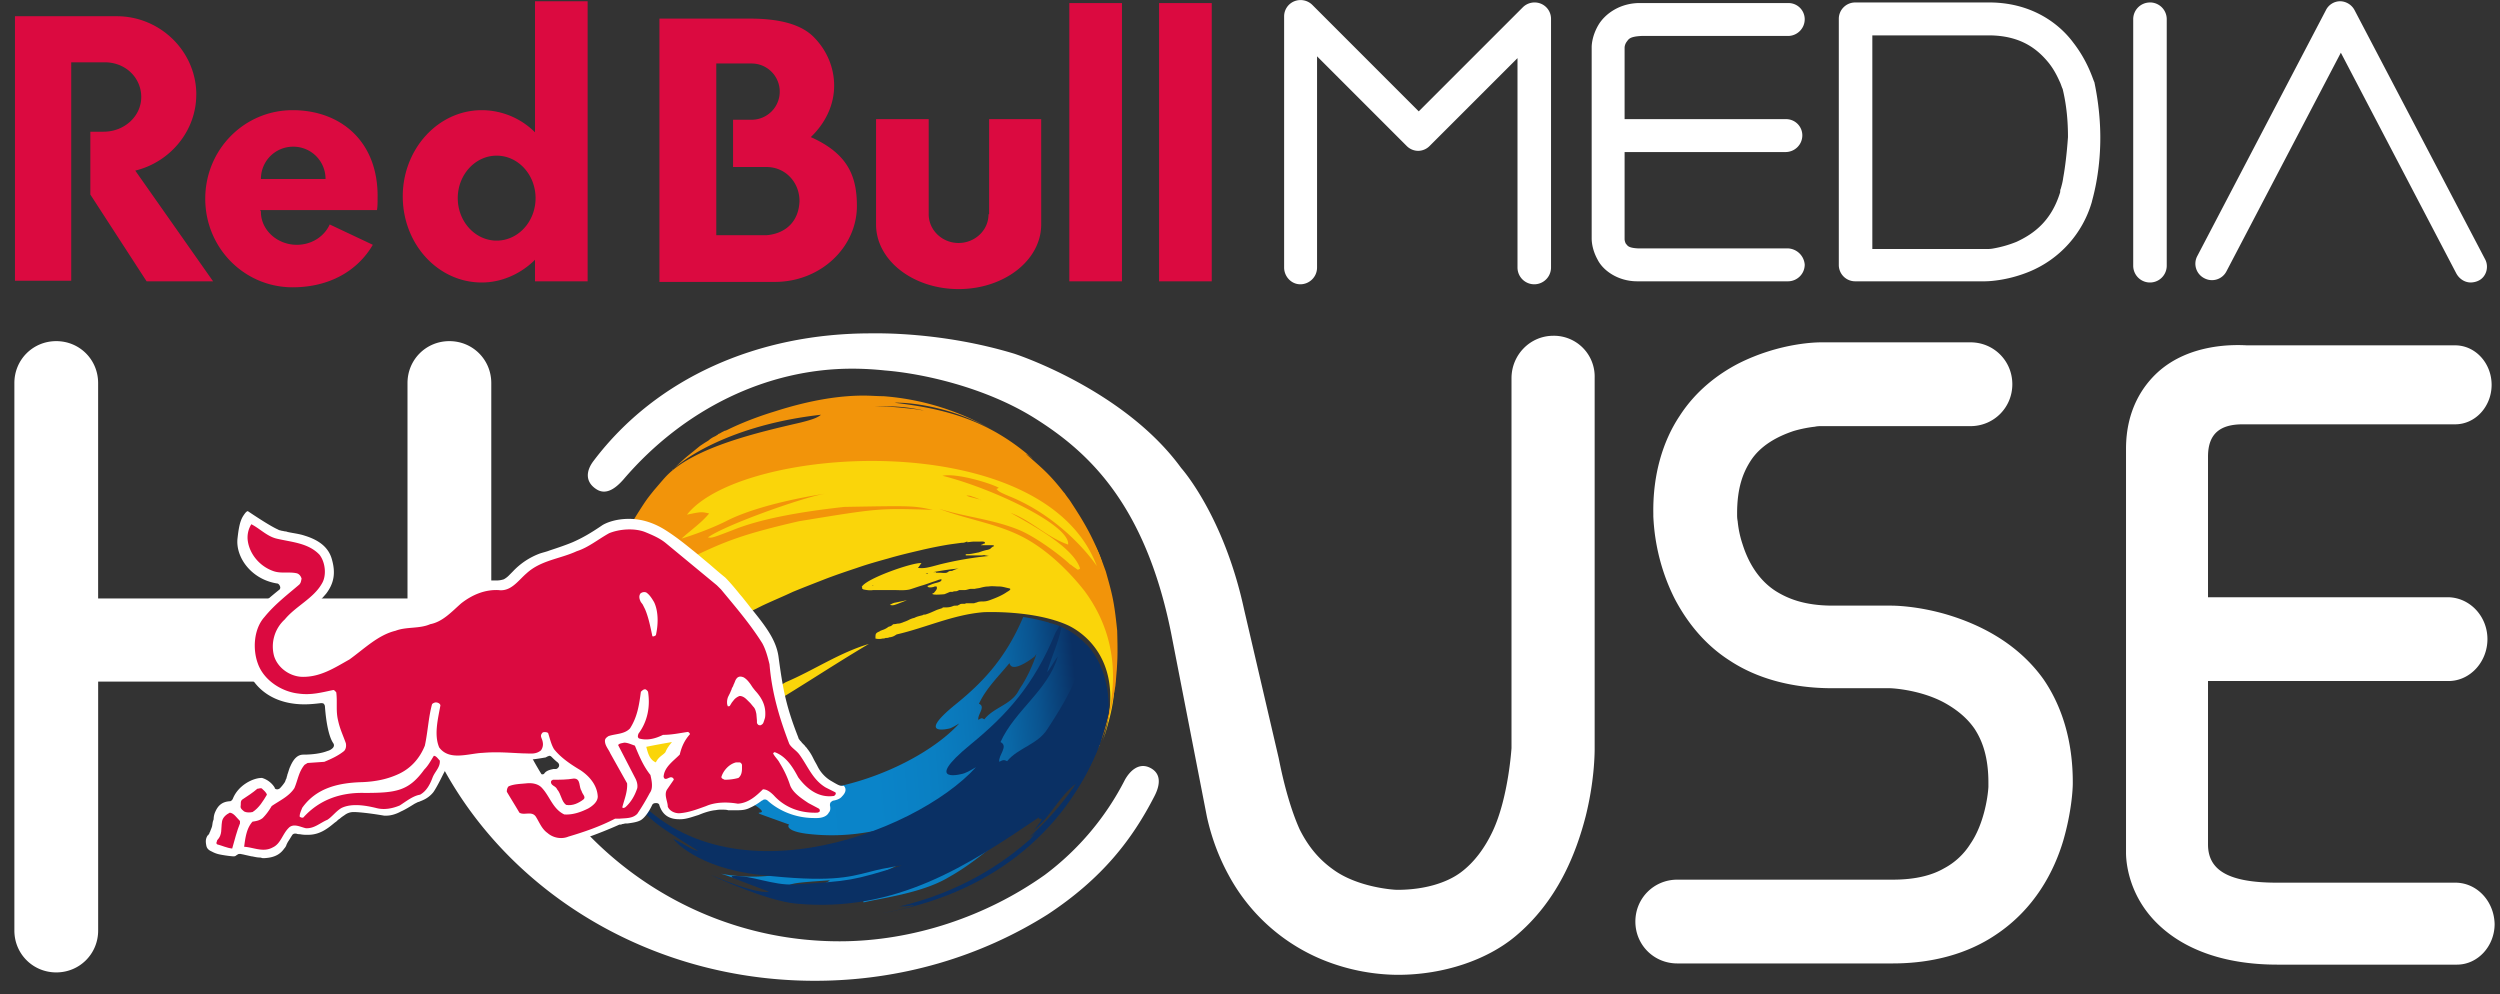
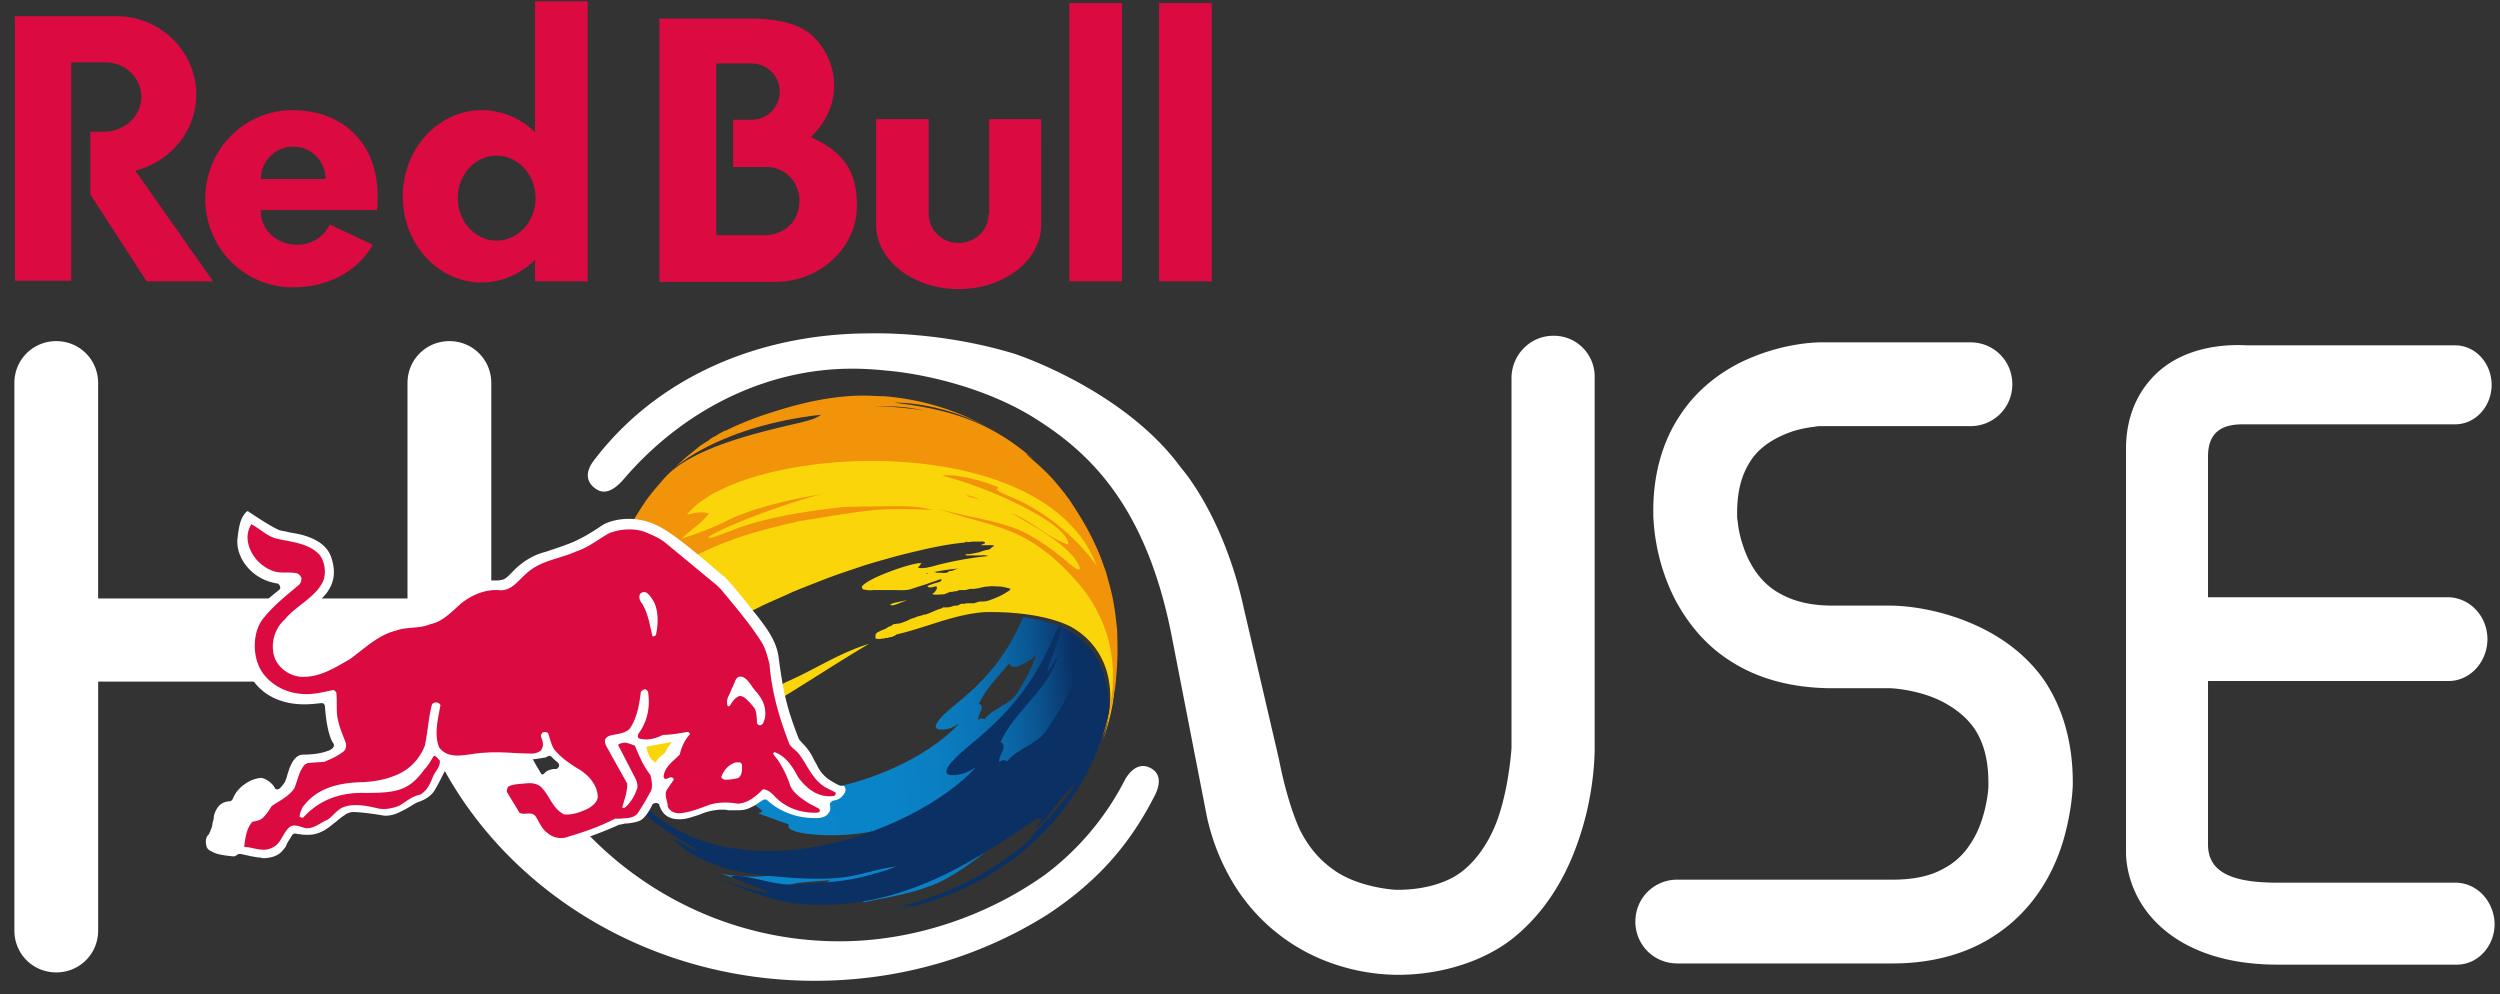
<svg xmlns="http://www.w3.org/2000/svg" width="88" height="35" fill="none">
  <rect width="100%" height="100%" fill="#333333" stroke="none" />
  <path fill="#fff" d="M40.483 27.026c-.38-.19-.695.084-.885.421a9.645 9.645 0 0 1-2.822 3.35c-2.043 1.452-4.634 2.337-7.225 2.337-6.676 0-12.195-5.392-12.28-12.048l.022-.02v-7.583c0-.822-.653-1.475-1.475-1.475-.821 0-1.474.653-1.474 1.475v7.582H3.454v-7.582c0-.822-.652-1.475-1.474-1.475-.821 0-1.474.653-1.474 1.475v19.272c0 .821.653 1.474 1.474 1.474.822 0 1.475-.653 1.475-1.474v-8.762h10.91l.042-.042c1.475 6.045 7.309 10.573 14.28 10.573 3.034 0 5.856-.863 8.194-2.338 1.917-1.264 2.97-2.633 3.75-4.15.231-.441.231-.82-.148-1.01Zm14.196-15.207c-.821 0-1.474.674-1.474 1.495v13.017s-.106 1.727-.653 2.907c-.274.59-.653 1.116-1.138 1.474-.484.358-1.263.61-2.232.61-.127 0-1.39-.084-2.254-.715-.442-.316-.842-.738-1.18-1.412-.294-.653-.547-1.537-.737-2.506l-1.221-5.245c-.716-3.307-2.212-4.97-2.212-4.97-2.022-2.78-5.876-4.024-5.876-4.024-2.57-.779-4.845-.716-5.055-.716-3.96 0-7.54 1.559-9.752 4.487-.274.358-.295.737.084.99.337.231.674 0 .969-.337 2.127-2.486 5.055-3.897 8.046-3.897.379 0 .758.021 1.158.063 1.327.106 3.518.59 5.245 1.664 1.853 1.159 3.896 2.97 4.823 7.562l1.264 6.487c.168.758.421 1.411.737 2.001a6.609 6.609 0 0 0 3.56 3.117 7.152 7.152 0 0 0 2.38.443h.042c1.622 0 3.138-.527 4.128-1.348 1.496-1.243 2.148-2.928 2.485-4.234.295-1.18.316-2.127.316-2.38V13.293a1.435 1.435 0 0 0-1.453-1.474Zm13.86 9.815c-1.075-.316-1.896-.316-1.98-.316h-2.044c-.968 0-1.558-.232-2-.506-.632-.4-.99-1.053-1.18-1.664a3.636 3.636 0 0 1-.169-.8c-.02-.105-.02-.168-.02-.232v-.042c0-.905.21-1.432.463-1.832.358-.569.969-.885 1.537-1.074.295-.085.548-.127.738-.148.084-.02.168-.02.21-.02h5.266c.821 0 1.474-.654 1.474-1.475 0-.822-.653-1.475-1.474-1.475h-5.245c-.126 0-1.432 0-2.906.737-.738.38-1.517.97-2.086 1.854-.59.885-.947 2.064-.926 3.433v.106c.02.379.084 1.58.758 2.906.4.759 1.01 1.58 1.938 2.17.926.61 2.148.969 3.601.969h2.022c.127 0 1.096.063 1.917.505.421.232.8.527 1.074.927.274.421.485.99.485 1.895v.148c-.021.379-.169 1.327-.632 2a2.443 2.443 0 0 1-.927.864c-.4.232-.969.4-1.811.4h-7.583c-.821 0-1.474.654-1.474 1.475 0 .822.653 1.474 1.474 1.474h7.583c1.432 0 2.654-.358 3.601-.99 1.412-.926 2.086-2.274 2.402-3.327.294-1.011.337-1.812.337-2.023v-.042c0-1.453-.38-2.674-1.032-3.622-.948-1.327-2.339-1.96-3.392-2.275Zm17.924 9.436h-6.319c-1.748 0-2.422-.463-2.422-1.348v-5.75h8.467c.758 0 1.369-.674 1.369-1.475 0-.8-.61-1.453-1.369-1.474h-8.467v-4.95c0-.821.442-1.137 1.221-1.137h7.478c.716 0 1.284-.632 1.284-1.39 0-.758-.568-1.39-1.284-1.39h-7.33c-.4-.021-2.001-.085-3.138.947-.506.464-1.117 1.306-1.117 2.697v14.196c0 .105-.02 1.39 1.074 2.485.948.948 2.401 1.474 4.255 1.474h6.319c.737 0 1.327-.652 1.327-1.432-.021-.8-.611-1.432-1.348-1.453Z" />
  <path fill="#DB0A40" d="M10.3 3.878c-1.706 0-3.075 1.39-3.075 3.117s1.37 3.118 3.075 3.118c1.306 0 2.296-.59 2.823-1.496l-1.517-.716c-.19.421-.632.716-1.158.716-.695 0-1.264-.526-1.264-1.158 0-.042-.02-.021-.02-.064h4.106c.021-.126.021-.252.021-.4.043-2.022-1.306-3.117-2.99-3.117ZM9.184 6.3c0-.632.506-1.137 1.138-1.137.631 0 1.137.505 1.137 1.137H9.184ZM6.91 3.33C6.91 1.814 5.646.571 4.108.571H.527v9.31h1.98V2.193h1.18c.737 0 1.285.548 1.285 1.222 0 .674-.59 1.221-1.327 1.221H3.18v2.212l1.98 3.054H7.5L4.761 6.005c1.222-.295 2.148-1.39 2.148-2.675Zm11.922 1.327a2.662 2.662 0 0 0-1.875-.779c-1.537 0-2.78 1.369-2.78 3.033 0 1.685 1.243 3.033 2.78 3.033.716 0 1.39-.316 1.875-.8v.758h1.853V.045h-1.853v4.612ZM17.483 8.47c-.758 0-1.37-.674-1.37-1.496 0-.821.612-1.495 1.37-1.495.758 0 1.369.674 1.369 1.495 0 .822-.61 1.496-1.37 1.496ZM40.799.108v9.794h1.854V.108h-1.854Zm-6.003 7.435c0 .569-.484 1.01-1.053 1.01-.59 0-1.053-.462-1.053-1.01v-3.35h-1.853v3.708c0 1.264 1.305 2.275 2.906 2.275 1.601 0 2.907-1.011 2.907-2.275V4.194h-1.833v3.349h-.02Zm2.844 2.359h1.853V.108H37.64v9.794Zm-9.1-5.076c.506-.485.822-1.117.822-1.812 0-.631-.253-1.221-.674-1.664-.442-.484-1.221-.695-2.296-.695h-3.18v9.268h4.107c1.58-.021 2.844-1.222 2.844-2.675 0-1.095-.358-1.854-1.622-2.422ZM26.983 8.28h-1.77V2.235h1.244a.989.989 0 1 1 0 1.98h-.653v1.664h1.18c.652 0 1.158.526 1.158 1.2-.021.675-.443 1.138-1.159 1.201Z" />
  <path fill="#FAD50A" d="m38.65 26.352.043-.105c0-.021.02-.043.02-.064l-.062.169Zm-7.14-5.14a.52.52 0 0 0-.19.085h.022c.105.02.105.02.527-.148 0 0 .02 0 .042-.02-.19.041-.295.063-.4.084Zm-4.57 3.54c-.19.104-.464.252-.674.378.21-.105.484-.252.674-.379Zm3.812-4.15c-.02 0-.02.02-.042.02 0-.02.021-.02.042-.02Zm1.938-.422c-.021 0-.021 0-.042.022h-.063c.042-.022.084-.022.105-.022Zm.232-.042h-.064c.337-.063.632-.105.885-.126a1.023 1.023 0 0 0-.232.084c-.02 0-.084 0-.126.021 0 .021-.021.021-.021.021l-.042.021c-.084.021-.169 0-.253 0h-.126c.02-.02 0-.02-.021-.02Zm-6.235-3.56c-1.137.422-2.549 1.138-3.75 2.233-.336.316-.673.611-1.22.843-.064.126-.127.316-.19.463-.106.295-.169.443-.21.632 0 .021 0 .042.02.042.084 0 .253-.084.864-.463 1.095-.674 1.622-.969 2.611-1.453-.084.294-.21.463-.547.737-.084.063-.21.147-.316.21-.358.211-.737.38-1.095.57-.422.23-.822.505-1.243.757l-.126.064c-.169.084-.253.042-.253-.127v-.042c-.021.084-.042.169-.063.274-.169.716-.19 1.327-.211 1.811 0 1.517.295 2.401.316 2.422 0 .022.021.043.021.043.042 0 .063.02.105.02.085.422.106.464.169.654.19.126.105.358.232.526a.614.614 0 0 1 .19-.042l-.085.021c.084.042.21.063.316.084 0 .337 0 .337.042.422.021-.021.063-.043.084-.064.527.106.527.106.78-.105l.21-.19c-.21.253-.21.253-.19.443.148.021.148.021 3.307-2.17 1.412-.8 2.739-1.706 4.129-2.527-1.053.316-1.938.927-2.928 1.348a22 22 0 0 1-.885.505l-.02-.02c0-.022-.043-.085-.064-.106h-.084c-.063-.021-.148-.042-.21-.021-.022 0-.043.021-.043.021-.021.021-.042.021-.084.042-.021 0-.042.021-.084.042H25.908c-.021-.02 0-.084.02-.084 0-.021.022-.042.022-.063 0-.021.02-.021.02-.021.022-.021.022-.021.022-.042.021-.064.084-.106.147-.148.064-.042.148-.084.211-.147.084-.042.147-.127.232-.148.02 0 .063 0 .084-.02.042-.022.042-.022.063-.064 0-.021.021-.021.021-.042 0 0-.105-.063-.126-.063h.02-.062c-.042.02-.063.02-.106.042l-.126.063c-.021.021-.042.042-.063.084a7.921 7.921 0 0 1-.337.211h-.021c-.021 0-.042 0-.084.021-.085.021-.148.042-.232.063-.042.021-.127.021-.169.063-.02.021-.042.043-.042.064-.042.042-.084.084-.126.105a.267.267 0 0 1-.127.021h-.125l-.022-.021v-.042c.021-.021.063-.042.063-.084-.02-.043-.147-.022-.19 0a1.186 1.186 0 0 0-.252.084c-.063.042-.148.042-.21.084-.085.042-.148.021-.232 0 0-.042 0-.042.02-.063l.064-.063s0-.021.02-.021c.043-.043.064-.085.106-.106.063-.063.169-.126.232-.19l.253-.252.042-.042c.02 0 .02 0 .02-.021.022-.021.022-.042.022-.063l.021-.021c.042-.043.084-.064.126-.085a.045.045 0 0 0 .043-.042v-.063c-.022 0-.043.042-.064.063-.042.042-.084.042-.126.084a1.15 1.15 0 0 1-.38.127H24.308c-.021-.021.042-.106.063-.127.021-.042.063-.063.084-.105.021-.021.021-.042.043-.063.02-.021 0 0 .042-.021.084-.042.168-.105.252-.148.021-.02.043-.02.064-.02h.042c.02-.022.042-.043.063-.043.105-.063.21-.105.316-.168.147-.085.253-.19.4-.253.042-.021.084-.042.148-.063.042-.021.063-.021.084-.042.063-.043.126-.085.21-.127.064-.042.148-.063.232-.105.021-.021.042-.021.063-.042.021 0 .042-.021.063-.021.043-.021.064-.042.106-.063a.222.222 0 0 1 .105-.043c.042-.02.063-.02.105-.042.042-.02.042-.02.064-.063 0-.02.02-.063 0-.084a.34.34 0 0 0-.19.063c-.063.021-.105.042-.169.063-.02.021-.063.021-.084.042h-.062c-.022 0-.043 0-.064.021-.042 0-.063.021-.105.021a.987.987 0 0 0-.211.106c-.084.042-.148.105-.253.126-.105.042-.21.105-.316.148a1.185 1.185 0 0 0-.253.084c-.042.021-.105.042-.147.063l-.042.042a.16.16 0 0 1-.105.042c-.106.043-.19.085-.295.106-.042 0-.063.02-.084.02H24.265c-.063 0-.105 0-.148-.041 0 0-.02 0-.042-.021.274-.19.527-.358.822-.527.295-.19.61-.358.927-.527l1.01-.505c.359-.169.717-.316 1.075-.485.358-.147.737-.294 1.116-.442.38-.147.758-.274 1.137-.4.358-.126.738-.232 1.117-.337.358-.105.716-.19 1.074-.274a14.92 14.92 0 0 1 1.032-.21c.147-.022.316-.043.463-.064.043 0 .085 0 .127-.02.02 0 .042-.022.084-.022l-.021.021c.084 0 .147-.02.232-.02h.21c.021 0 .19-.022.19.041 0 .042-.042.021-.063.042-.021.021-.063.021-.085.043h.38c.02 0 .084 0 .084.02 0 .022 0 .022-.021.022-.042.02-.085.063-.106.084a.3.3 0 0 1-.126.042 1.952 1.952 0 0 0-.274.084c-.126.021-.274.063-.4.063-.042 0-.084 0-.063.043H34.565c.042 0 .084-.021.105 0 .042 0 .084.02.147.02a12.33 12.33 0 0 0-1.727.296c-.463.126-.548.147-.78.126.043-.042.085-.126.127-.169-.274-.042-1.98.548-2.106.843h.021c-.021.042 0 .063.042.084.105.021.232.042.337.021h.716c.19 0 .38.021.569-.02.147-.043.316-.106.463-.148.148-.042.295-.105.443-.148.042-.02.063-.02.105-.042.021 0 .063-.02.084-.02.042 0 .042.02.021.041-.02.064-.21.084-.252.106-.085.02-.148.063-.232.084 0 .063.105.063.19.042.02 0 .063-.021.063-.021h.063c.02.021.02.084 0 .105-.021.042-.042.063-.063.085-.022.042-.043.042-.085.063 0 .063.4.02.422.02.063-.02.147-.063.21-.084h.084c.043-.02.064-.02.106-.02.042 0 .084-.022.126-.043h.19c.084 0 .147-.042.231-.042h.127c.063-.02.147-.02.21-.042.085-.021.169-.042.274-.042.127-.021.253 0 .38 0 .105 0 .231.042.336.063.127.021-.02.105-.063.127-.147.105-.337.189-.505.252-.106.042-.211.085-.337.085-.063 0-.127 0-.19.02-.042.022-.084.022-.126.043h-.274c-.021 0-.042.02-.063.02h-.063c-.043 0-.085 0-.106.022l-.084.042h-.042c-.042 0-.084 0-.127.021-.105.042-.19.042-.294.042h-.043s-.02 0-.02.021l-.19.063c-.148.064-.274.127-.421.169-.043 0-.064 0-.085.02-.084.022-.19.043-.273.085-.043.021-.085.021-.127.042-.063.021-.126.064-.19.085-.042.02-.063.02-.105.042-.063.02-.105.042-.168.042-.042 0-.084.02-.148.02-.042 0-.063.043-.105.064-.042.021-.084.021-.105.042a.66.66 0 0 1-.211.105c-.042.021-.063.021-.084.043-.042.02-.105.042-.127.084-.02.02-.02.105-.02.147v.021a.512.512 0 0 0 .252 0c.042 0 .063 0 .105-.02.043 0 .085 0 .127-.022a.442.442 0 0 0 .232-.084c.02 0 .02-.021.042-.021 1.01-.232 1.98-.695 3.054-.78.02 0 1.769-.084 2.97.464.358.168 2.148 1.158 1.221 4.065l.084-.253c.211-.695.274-1.053.316-1.474v-.042c.085-.716.085-.864.064-1.622-.085-1.074-.169-1.453-.422-2.275l-.02-.063c-.043-.084.273-.885-1.454-2.612-.737-.695-1.812-.758-2.633-1.263.127-.043.127-.043.295 0-.695-.443-1.559-.337-2.317-.632.084-.085.148-.127.38-.106 0-.02-.022-.063-.022-.105 1.116-.126 1.917.105 2.485.4a1.487 1.487 0 0 1-.21-.168c.168.084.253.105.505.294l.022.022-.064-.064c-1.137-.863-2.78-1.98-7.793.064l-.379-.127-.421.232" />
  <path fill="#F2940A" d="m23.465 16.726.168-.168-.168.168Zm14.049.716-.021-.02.02.02Zm-2.97.169c-.147-.084-.253-.105-.358-.148-.063-.02-.105-.02-.19-.02h.021c.085.041.085.041.506.147 0 .02 0 .02.02.02Zm4.781 4.592c-.105-1.032-.168-1.264-.4-2.086l-.147-.4c-.337-.884-.696-1.453-1.054-2-.105-.17-.126-.17-.252-.359l-.021-.02c-.527-.675-.78-.864-1.349-1.37.106.063.106.063.253.19l-.063-.064c-1.516-1.306-3.012-1.706-4.802-1.916.19-.021 1.98.02 3.707 1.116a8.986 8.986 0 0 0-4.107-1.348c-.211 0-.443-.021-.695-.021-.759 0-1.79.126-3.16.569 0 0-.863.252-1.664.653-.02 0-.042.02-.063.02-.021 0-.021 0-.042.022-.063.02-.105.063-.169.084 0 0-.02 0-.02.021-.043.021-.064.042-.106.063a.868.868 0 0 0-.232.148c-.063.042-.105.063-.168.105l-.127.084c-.105.084-.231.19-.337.274-.21.169-.231.19-.59.527.633-.57 2.36-1.58 5.182-1.896-.126.105-.295.168-.716.274-1.453.337-3.665.842-4.676 1.832l-.021.021c-.105.106-.19.21-.463.527-.253.316-.274.337-.632.905l-.19.316c0 .021-.02.064-.02.106h.083l-.21.863.337-.274c-.19.443-.19.443-.232.57-.042.084-.063.189-.084.273.02.021.042.063.063.084.168-.105.295-.231.463-.316l-.19.148c.127-.063.317-.127.464-.19-.147.19-.274.337-.421.527.147-.084.274-.19.421-.253l.063.063c.211-.02.337-.084.927-.442l.358-.21c-.379.231-.421.273-.526.442.126-.021.126-.021.884-.358.99-.464 1.622-.717 3.539-1.159 2.822-.463 2.822-.463 4.718-.4-.695-.148-.695-.148-3.117-.105-2.507.273-3.518.652-3.94.821-.715.274-.715.274-.863.253.611-.443 3.412-1.433 4.129-1.538-.021 0-2.233.316-3.497.97-.716.357-1.559.61-1.559.61.316-.295.696-.548.97-.885-.274-.063-.274-.063-.78.042 1.938-2.464 12.574-3.138 14.428 1.812-.105-.169-1.158-1.643-2.99-2.422-.464-.19-.464-.211-.548-.295a.16.16 0 0 0 .084-.042c-.253-.148-1.475-.527-1.98-.422 1.77.443 4.507 1.748 4.423 2.422-.737-.252-1.285-.842-2.022-1.116.821.464 2.212 1.222 2.443 1.959a.16.16 0 0 1-.084.042c-.084-.063-.19-.126-.253-.19v.022c-.168-.19-1.137-.948-1.79-1.222-.906-.38-1.896-.463-2.844-.758 1.032.4 2.128.526 3.097 1.074 1.158.653 2 1.79 2.022 1.811 1.537 2.064.926 4.17.695 4.971l-.19.506.21-.527c.211-.674.233-.78.38-1.6.084-.906.084-1.096.063-1.938Zm-10.531-4.129c-.232.021-.527.084-.78.127.253-.043.548-.085.78-.127Zm3.286-3.686c-.232-.02-.674-.084-1.264-.084h-.084c.716-.021 1.242.021 1.79.147-.148-.02-.232-.042-.442-.063Zm-8.383 2.107-.043.042h.021c0-.021 0-.021.022-.042Z" />
  <path fill="#0A3064" d="M38.693 26.204c.043-.084.064-.19.085-.273l-.085.252c.021 0 0 .021 0 .021ZM25.318 27.637a.71.71 0 0 0-.253-.127c0 .021.106.064.253.127Z" />
  <path fill="url(#a)" d="M37.472 22.118a2.242 2.242 0 0 0-.527-.19c-.021 0-.021-.02-.042-.02a7.447 7.447 0 0 0-.885-.19c-.61 1.432-1.39 2.275-2.38 3.075-1.453 1.18-.19.843-.19.843.148-.063.274-.148.316-.169-1.369 1.517-5.265 3.202-8.172 2.001-.758-.316-1.285-.505.169.4h-.042c.61.316 1.39.738.99.738v.02c.02.022.02.022 1.074.4-.064.022-.127.254.758.338 1.032.105 1.959-.021 2.822-.253-1.811 1.243-3.896 2.043-5.981 1.643l.19.063c.484.169.8.232 1.263.274v.084c.337.169.78.063.863.021.19-.105.274-.126 1.517-.21-.274.231-.674.126-.948.316 0 .042.042.084.084.126 1.58-.21 3.202-.442 7.204-3.707.042-.042.126-.084.168-.105-.294.274-.294.274-2.801 2.4-.59.506-1.453.57-2.022 1.138 0 .021.021.042.021.063l-.021.021h.021c.548.127.99-.252 1.495-.337-.02.021-.02-.147-2.021.738 0 .02-.022-.021 0 .126.716-.168 2.106-.337 3.033-.906 1.369-.758 3.98-3.054 5.181-5.54a.424.424 0 0 1 .147-.189v.064c.042.084.042.084-.084.547.106-.21.169-.421.232-.653.253-2.064-1.117-2.822-1.432-2.97Zm-1.496 2.001c-.063.084-.105.169-.168.274-.274.421-.843.527-1.159.927-.084-.042-.084-.063-.21.02-.043-.189.273-.462.02-.568.253-.547.696-.969 1.075-1.432.084.4.863-.21.884-.232.022-.02.043-.063.064-.084a5.246 5.246 0 0 1-.506 1.095Z" />
  <path fill="#0A3064" d="M38.799 25.868v-.021a.75.75 0 0 0 .042-.211c-.59 1.79-1.833 3.138-2.612 3.833.105-.063.19-.126.295-.231-.169.168-.21.231-.253.294.105-.084.19-.168.295-.252-.021.063-.021.063-.653.674.78-.695 2.043-1.79 2.738-3.623l.063-.148c.022-.105.064-.21.085-.315Z" />
-   <path fill="#0A3064" d="m38.672 26.289-.02.042c.02-.021.02-.021.02-.042ZM25.74 27.847c-.169-.084-.316-.147-.422-.21.148.084.274.168.422.21Z" />
+   <path fill="#0A3064" d="m38.672 26.289-.02.042c.02-.021.02-.021.02-.042M25.74 27.847c-.169-.084-.316-.147-.422-.21.148.084.274.168.422.21Z" />
  <path fill="#F2940A" d="m38.651 26.33.021-.041.022-.042v-.042l-.043.126Z" />
  <path fill="#0A3064" d="M38.25 22.687c-.358 1.39-.779 2.043-1.39 2.99-.337.527-1.032.654-1.41 1.117-.085-.042-.127-.063-.275.021-.042-.231.337-.547.043-.695.505-1.116 1.663-1.811 2.021-3.012-.147.169-.231.38-.379.548.148-.527.4-1.032.506-1.58-.021-.02-.063-.02-.084-.042-.021.063-.064.126-.127.232-.758 1.853-1.727 2.906-2.99 3.939-1.77 1.453-.232 1.032-.211 1.01.168-.063.316-.168.4-.21-2.127 2.359-9.226 5.034-12.47.463.043.042.064.105.106.169.8 1.2.8 1.2 2.59 2.317-.336-.064-.568-.316-.884-.422 0 0 .78 1.011 3.054 1.264 2.444.274 3.117.084 3.855-.105.632-.169 1.18-.232 1.18-.232h-.022c-1.79.548-1.79.548-3.791.674-.4.021-.758-.063-1.138-.147-.358-.085-.716-.169-1.074-.148v.042c.021.021.021.021 1.306.506-.084.021-.463.084-2.043-.59.021.021 1.917.906 2.991 1.011 3.538.337 6.087-1.369 8.552-3.033v.042c.02 0 .063 0 .105.021-.021.064-.021.064-.274.38.59-.464.885-1.201 1.495-1.643-.063.252-1.98 3.348-6.255 4.338.21-.02.274-.042.505-.105-.295.084-.295.084-.42.127.083-.021.083-.021.483-.085-.231.106-.505.169-1.158.295 3.707-.632 6.424-2.76 7.667-5.94.168-.547.232-.779.316-1.137.02-1.18-.358-1.917-.78-2.38Z" />
  <path fill="#fff" d="M29.256 27.49a1.247 1.247 0 0 1-.484-.527c-.042-.085-.084-.148-.126-.232l-.042-.084a1.701 1.701 0 0 0-.19-.295c-.021-.042-.063-.063-.084-.105l-.106-.106c-.02-.042-.063-.063-.084-.105a.159.159 0 0 1-.042-.084c-.442-1.117-.548-1.749-.695-2.844-.084-.569-.421-1.032-.99-1.727-.063-.084-.147-.19-.232-.295-.063-.084-.126-.147-.19-.231-.189-.232-.336-.4-.463-.527-.21-.169-.379-.316-.547-.463-.232-.19-.422-.358-.611-.506-.337-.274-.61-.484-.906-.674-.421-.274-.863-.421-1.327-.421-.484 0-.821.147-.948.232-.4.273-.695.442-1.032.59-.252.105-.505.189-.821.294-.105.042-.21.063-.337.105a2.5 2.5 0 0 0-.948.632l-.126.127a.763.763 0 0 1-.19.147.824.824 0 0 1-.274.042h-.358c-.42.021-.758.253-.99.443-.105.084-.21.19-.316.273l-.042.043a1.5 1.5 0 0 1-.316.252c-.294.19-.59.232-.884.253-.169.021-.316.042-.506.063-.21.042-.4.105-.61.21a4.238 4.238 0 0 0-.738.443 5.286 5.286 0 0 0-.358.253c-.105.084-.21.147-.316.232-.463.337-.863.547-1.306.547-.42 0-.737-.253-.779-.632-.042-.337.147-.695.484-.968l.19-.148c.147-.126.274-.232.4-.337.21-.168.337-.316.464-.463.273-.358.337-.716.21-1.18-.105-.421-.421-.695-.969-.863-.19-.064-.4-.085-.59-.127l-.063-.02c-.063 0-.105-.022-.147-.022-.063-.021-.105-.021-.126-.042-.295-.126-.948-.569-1.075-.653l-.042.021-.042.042c-.126.169-.21.295-.274.885-.084.653.464 1.453 1.39 1.6.043 0 .085.043.106.106a.101.101 0 0 1-.042.126c-.97.78-1.18 1.096-1.243 1.96a1.883 1.883 0 0 0 .505 1.431c.4.422.97.632 1.643.632.19 0 .38-.02.569-.042h.021c.021 0 .063 0 .084.021a.16.16 0 0 1 .042.084c.043.611.148 1.096.295 1.306.043.064.021.127-.02.169a.407.407 0 0 1-.19.105c-.21.084-.527.127-.843.127-.19 0-.337.126-.463.42-.042.085-.063.19-.105.296v.02c-.022.043-.022.106-.043.127-.02.042-.02.063-.042.105a1.472 1.472 0 0 1-.168.211.16.16 0 0 1-.085.042h-.02c-.043 0-.085-.02-.085-.063a.79.79 0 0 0-.442-.337h-.021c-.295 0-.822.253-1.011.737-.021.042-.063.084-.106.084h-.02c-.232.022-.38.127-.485.359a.648.648 0 0 0-.063.273l-.021.064c-.021.063-.021.147-.042.21s-.043.105-.064.169c-.02.02-.02.063-.042.084-.02.02-.02.042-.042.042-.063.105-.084.19-.042.38.021.083.084.146.19.189a.963.963 0 0 0 .294.105c.211.042.422.063.464.063.02 0 .063 0 .084-.02.021-.022.042-.022.063-.043.021-.021.063-.021.085-.021h.02l.106.021c.084.021.19.042.274.063h.02c.106.021.19.042.275.042.042 0 .084.021.105.021h.063c.421-.02.59-.19.695-.337a.34.34 0 0 0 .084-.147l.043-.084.042-.064c.042-.063.063-.105.105-.168a.116.116 0 0 1 .105-.063h.042a.313.313 0 0 0 .127.02c.105.022.19.022.21.022h.085c.4 0 .674-.21.926-.421l.085-.063a.37.37 0 0 1 .105-.085c.042-.042.105-.084.168-.126a.513.513 0 0 1 .316-.106h.021c.085 0 .443.022 1.054.127h.084c.126 0 .316-.042.505-.147.148-.064.316-.169.485-.274l.126-.063h.021c.042-.022.106-.043.148-.064a.953.953 0 0 0 .358-.273c.063-.085.168-.274.253-.443l.105-.21c.063-.106.105-.232.168-.337.021-.043.064-.064.127-.064h.042c.19 0 .4-.02.61-.063.085-.02.17-.02.253-.042.169-.021.337-.042.443-.063.02 0 .105 0 .21.02l.232.022c.295.021.548.021.737.021h.316a6.31 6.31 0 0 0 .422-.063c.042 0 .063-.021.105-.042.02 0 .042-.021.063-.021.042 0 .063.02.084.042.063.063.127.126.21.19.043.041.064.084.043.147-.021.042-.063.084-.105.084h-.085c-.084.021-.231.042-.316.147-.02.043-.063.043-.105.043h-.042c-.021 0-.042-.021-.063-.021-.042-.021-.084-.021-.105-.021h-.169c-.126 0-.4 0-.632.042a1.212 1.212 0 0 0-.358.105.284.284 0 0 0-.168.253c.02.252.358.905.59 1.158.042.042.21.084.379.084h.063c.042 0 .084.021.126.064.253.484.653.8 1.053.8h.021c.358-.021 1.348-.38 2.043-.695h.021a.16.16 0 0 0 .085-.021c.042 0 .084-.021.126-.021h.063c.148-.021.316-.042.443-.106.126-.063.294-.273.42-.547.022-.042.064-.063.127-.063h.021c.063 0 .105.042.105.084.022.063.043.105.064.147.126.232.337.337.632.337h.042c.21 0 .421-.084.632-.147l.105-.042c.168-.064.316-.106.463-.127.042 0 .106-.02.19-.02h.105c.063 0 .127 0 .19.02h.316c.19 0 .316-.02.442-.084.19-.084.337-.19.421-.253l.042-.02c.021-.022.043-.022.085-.022a.16.16 0 0 1 .084.042c.253.232.821.611 1.643.611h.084c.19 0 .358-.063.421-.19.063-.063.063-.168.042-.252 0-.042 0-.063.021-.106.021-.02.043-.042.085-.063.126-.02.252-.063.316-.147.063-.063.126-.147.126-.232a.191.191 0 0 0-.063-.147c-.127.02-.19-.021-.443-.169Zm-5.834-1.012c-.084.106-.232.148-.337.358-.253-.105-.295-.42-.337-.547.19-.042.653-.127.906-.169-.105.127-.169.21-.232.358Z" />
  <path fill="#DB0A40" d="M29.067 27.721c-.464-.274-.632-.758-.927-1.159-.105-.147-.274-.231-.358-.379-.337-.884-.61-1.769-.695-2.801-.063-.253-.127-.506-.253-.737-.421-.674-.948-1.285-1.453-1.896l-.148-.147-1.811-1.496c-.21-.168-.463-.274-.716-.379-.38-.147-.906-.105-1.264.042-.38.21-.737.506-1.137.632-.59.274-1.264.316-1.77.78-.294.252-.547.652-.99.59-.484-.022-.926.168-1.306.463-.337.294-.652.653-1.095.737-.379.168-.842.084-1.221.232-.611.147-1.096.631-1.622 1.01-.527.295-1.032.632-1.685.611-.421-.02-.843-.316-.97-.737a1.29 1.29 0 0 1 .38-1.285c.38-.463 1.011-.737 1.306-1.263.168-.274.126-.738-.084-1.011-.4-.422-.99-.443-1.517-.57-.337-.083-.59-.357-.884-.505a.878.878 0 0 0-.127.57c.063.483.421.905.885 1.073.274.106.569.021.842.084.085.022.148.106.169.19-.021.084-.021.147-.085.21-.42.359-.863.696-1.221 1.138-.38.421-.421 1.137-.232 1.643.21.59.843.99 1.433 1.053.442.063.82-.042 1.221-.126.042 0 .084.063.105.084.043.358-.02.653.064.99.063.295.168.505.273.8.021.106 0 .21-.063.274-.21.169-.442.274-.695.38l-.59.041-.105.064c-.21.252-.232.526-.358.821-.19.295-.527.442-.8.632-.085.147-.19.295-.316.421-.106.084-.21.105-.358.127-.211.231-.253.568-.295.884.337.021.674.21 1.01.021.275-.126.338-.463.548-.674.169-.19.422-.042.611 0 .295.021.506-.19.758-.295.169-.105.316-.316.506-.42.358-.17.843-.085 1.2 0 .295.083.59.02.843-.085.232-.148.463-.337.716-.38.232-.126.358-.378.443-.61.084-.21.273-.358.252-.59-.063-.063-.126-.168-.21-.168-.106.168-.19.337-.337.484-.548.758-.99.822-2.107.822-.821-.021-1.58.231-2.148.863-.042.021-.084 0-.126-.021-.022-.084.063-.253.084-.316.505-.716 1.306-.885 2.127-.906.463-.02.885-.105 1.285-.294.442-.211.737-.57.906-.99.105-.485.126-.99.252-1.454.021-.042.127-.084.169-.063.042 0 .126.042.126.105-.084.464-.231 1.032-.042 1.475.358.484 1.032.21 1.538.19.526-.043.926 0 1.432.02.253 0 .421.043.61-.105a.366.366 0 0 0 .064-.295c-.021-.147-.126-.21 0-.337.042-.02.148-.02.19.021.063.19.105.4.21.569.253.316.611.548.927.737.316.21.59.527.61.927 0 .19-.189.337-.336.421-.253.127-.548.232-.843.21-.4-.189-.505-.631-.779-.926-.126-.147-.337-.19-.548-.169-.21.022-.442.022-.631.106-.043.042-.064.105-.064.19.148.252.295.484.443.737.168.105.42-.064.568.126.127.19.21.442.422.59.19.168.484.231.737.126.568-.168 1.116-.358 1.643-.632h.168c.21-.02.442 0 .61-.168.17-.253.296-.464.443-.738.127-.168.064-.442.021-.631-.252-.316-.4-.674-.547-1.032-.127-.043-.253-.106-.38-.106-.063.021-.168.021-.21.085l.61 1.179c.043.084.085.21.064.337-.084.253-.21.485-.421.674-.042.021-.085.042-.106 0 .064-.253.19-.548.169-.843l-.59-1.053c-.063-.147-.19-.273-.19-.442 0-.084.064-.126.127-.168.253-.085.569-.064.758-.274.253-.4.316-.8.38-1.285.02-.021.084-.084.126-.084.042-.021.105.042.126.084.084.527-.021 1.053-.337 1.474-.021.064-.042.127.021.169.295.084.59 0 .843-.127.316 0 .59-.063.884-.105.021.021.063.042.063.084-.19.211-.294.443-.358.716-.231.232-.547.443-.568.78.042.168.19 0 .273.02.043 0 .085.043.085.085l-.232.337c-.126.19.021.421.021.611.063.147.232.232.4.232.337-.021.653-.148.948-.253.337-.147.758-.147 1.117-.084.358-.021.631-.253.884-.506.148 0 .274.106.38.21.4.443.947.633 1.537.612l.063-.022c.042-.042.021-.105-.021-.126l-.358-.19c-.253-.168-.569-.378-.653-.652a3.557 3.557 0 0 0-.358-.759c-.063-.126-.169-.21-.232-.337.021-.02.021-.042.063-.042.4.148.632.527.822.885.295.4.716.737 1.264.653l.042-.042a.064.064 0 0 0 0-.084l-.337-.169Zm-5.982-5.35c-.021-.021-.021 0 0 0h-.021c-.021.021-.063.042-.105.021v-.021c-.064-.295-.127-.632-.253-.927l-.063-.126-.021-.042-.064-.084c-.042-.085-.084-.19-.02-.295a.201.201 0 0 1 .21-.042c.126.084.21.231.274.337.084.168.126.4.126.631 0 .19-.021.358-.063.548Zm2.906 5.013a1.796 1.796 0 0 1-.484.063l-.042-.02-.042-.022c-.021-.021-.042-.042-.021-.084.063-.19.252-.422.505-.485h.127c.02 0 .063.021.084.085v.126c0 .126-.021.253-.127.337Zm.927-2.085-.02.063-.022.063c-.02.063-.063.084-.105.105-.021 0-.063 0-.084-.02-.021-.022-.043-.043-.043-.085v-.063l-.02-.232c-.022-.105-.043-.19-.106-.252l-.105-.127-.127-.126c-.084-.084-.168-.127-.252-.127a.497.497 0 0 0-.19.127l-.084.105-.063.105c-.021.043-.085.021-.085.021v-.02c-.02-.043-.02-.085-.02-.127 0-.063.02-.147.042-.19l.063-.126.063-.147v-.021a.343.343 0 0 0 .063-.127l.021-.042.042-.105c.063-.127.148-.169.295-.106.105.064.169.148.232.232l.042.063.042.063.084.106c.253.274.358.526.358.8 0 .063 0 .127-.02.19Z" />
-   <path fill="#DB0A40" d="M8.889 28.585c.232-.148.38-.4.506-.611-.022-.084-.106-.148-.169-.21-.042-.043-.105 0-.168 0-.169.146-.337.252-.527.378-.084.063-.042.169-.063.253 0 .084.084.126.126.169.084.042.19.042.295.02ZM8.089 28.606c-.127.063-.253.168-.274.316-.042.252.02.463-.169.652 0 .043-.063.106 0 .148.169.042.337.126.527.147.084-.294.168-.631.274-.884V28.9c-.127-.127-.211-.274-.358-.295ZM19.61 27.784c.147.169.147.421.316.548.231.042.442-.063.61-.19.106-.084-.042-.19-.063-.295-.105-.147-.02-.442-.273-.442-.253.042-.485.042-.738.042l-.063.042c-.042.169.169.169.21.295Z" />
-   <path fill="#fff" d="M54.237.129a.588.588 0 0 0-.632.126L49.94 3.92 46.191.17a.588.588 0 0 0-.632-.125.574.574 0 0 0-.358.526v8.846c0 .316.253.59.569.59.316 0 .59-.253.59-.59V1.982l3.159 3.16a.575.575 0 0 0 .4.168.575.575 0 0 0 .4-.168l3.097-3.096v7.371a.589.589 0 1 0 1.18 0V.655a.574.574 0 0 0-.359-.526Zm8.678 8.614h-5.266c-.358-.02-.358-.105-.421-.168a.39.39 0 0 1-.042-.147V5.352h5.666c.316 0 .59-.252.59-.59a.571.571 0 0 0-.59-.568h-5.666V1.666a.39.39 0 0 1 .084-.21c.063-.084.105-.169.506-.19h5.16c.316 0 .59-.253.59-.59a.571.571 0 0 0-.59-.568h-5.16c-.738-.021-1.285.379-1.517.78-.232.4-.232.736-.232.778v6.72c0 .063 0 .379.211.758.19.379.716.758 1.39.758h5.308c.316 0 .59-.253.59-.59a.619.619 0 0 0-.611-.569Zm10.047-7.266C72.435.782 71.445.066 69.95.087h-4.655a.576.576 0 0 0-.569.568v8.678a.575.575 0 0 0 .569.569h4.57c.043 0 .738 0 1.56-.337a3.793 3.793 0 0 0 2.21-2.464c0-.043.296-.927.296-2.254 0-.59-.063-1.264-.21-1.959-.043-.063-.212-.716-.76-1.411Zm-.337 4.781c-.021.169-.063.295-.084.38-.022.041-.022.083-.022.105v.02c-.315 1.033-.947 1.475-1.537 1.749a4 4 0 0 1-.8.231c-.106.022-.19.022-.232.022h-4.044v-7.52h4.086c1.116 0 1.706.464 2.106.948.19.232.316.484.4.674.043.084.064.168.085.21 0 .022.02.043.02.043.148.61.19 1.18.19 1.706-.042.59-.105 1.095-.168 1.432ZM75.679.087a.589.589 0 0 0-.59.59v8.677a.589.589 0 1 0 1.18 0V.676a.589.589 0 0 0-.59-.59Zm11.795 9.036L82.882.36a.588.588 0 0 0-.505-.316.563.563 0 0 0-.506.316l-4.528 8.656a.573.573 0 0 0 .253.78.573.573 0 0 0 .779-.253l4.023-7.688 4.065 7.772c.105.19.295.316.506.316.084 0 .19-.021.273-.063.274-.127.38-.485.232-.758Z" />
  <defs>
    <linearGradient id="a" x1="24.887" x2="38.59" y1="27.484" y2="26.285" gradientUnits="userSpaceOnUse">
      <stop stop-color="#0A86CB" />
      <stop offset=".429" stop-color="#0A84C9" />
      <stop offset=".584" stop-color="#0A7FC2" />
      <stop offset=".694" stop-color="#0A75B7" />
      <stop offset=".783" stop-color="#0A67A6" />
      <stop offset=".86" stop-color="#0A5490" />
      <stop offset=".926" stop-color="#0A3E75" />
      <stop offset=".961" stop-color="#0A3064" />
    </linearGradient>
  </defs>
</svg>